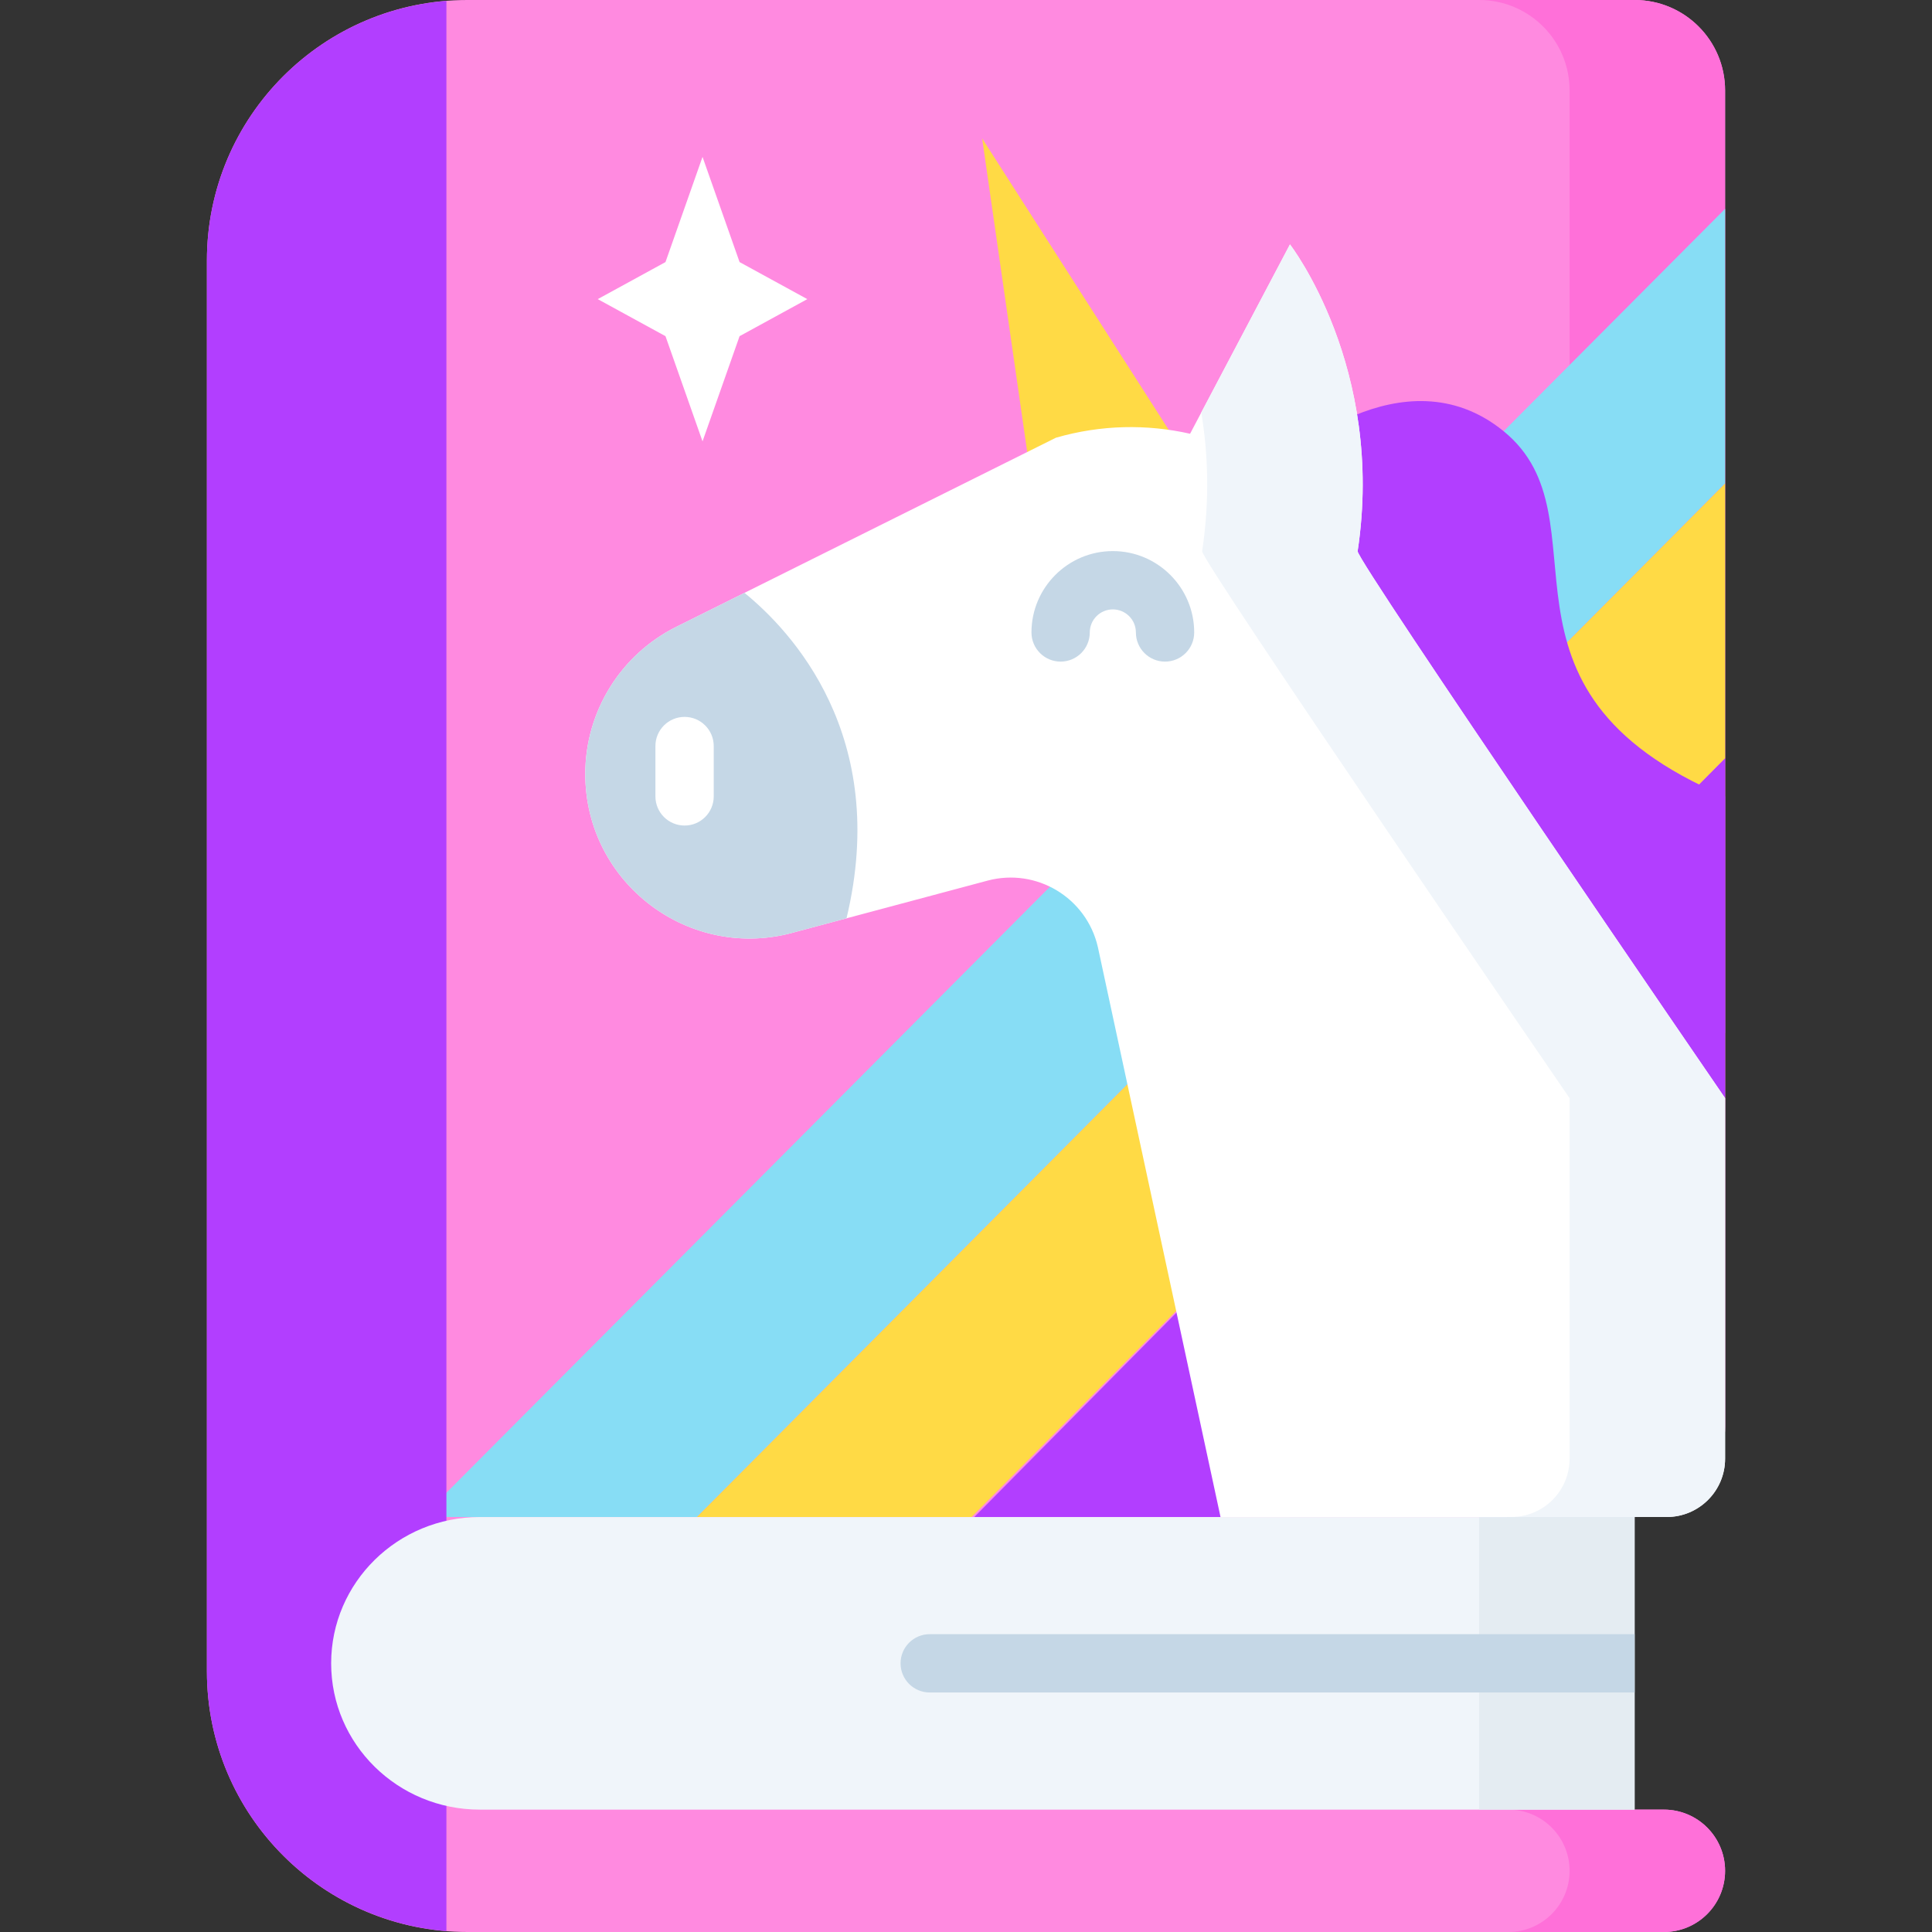
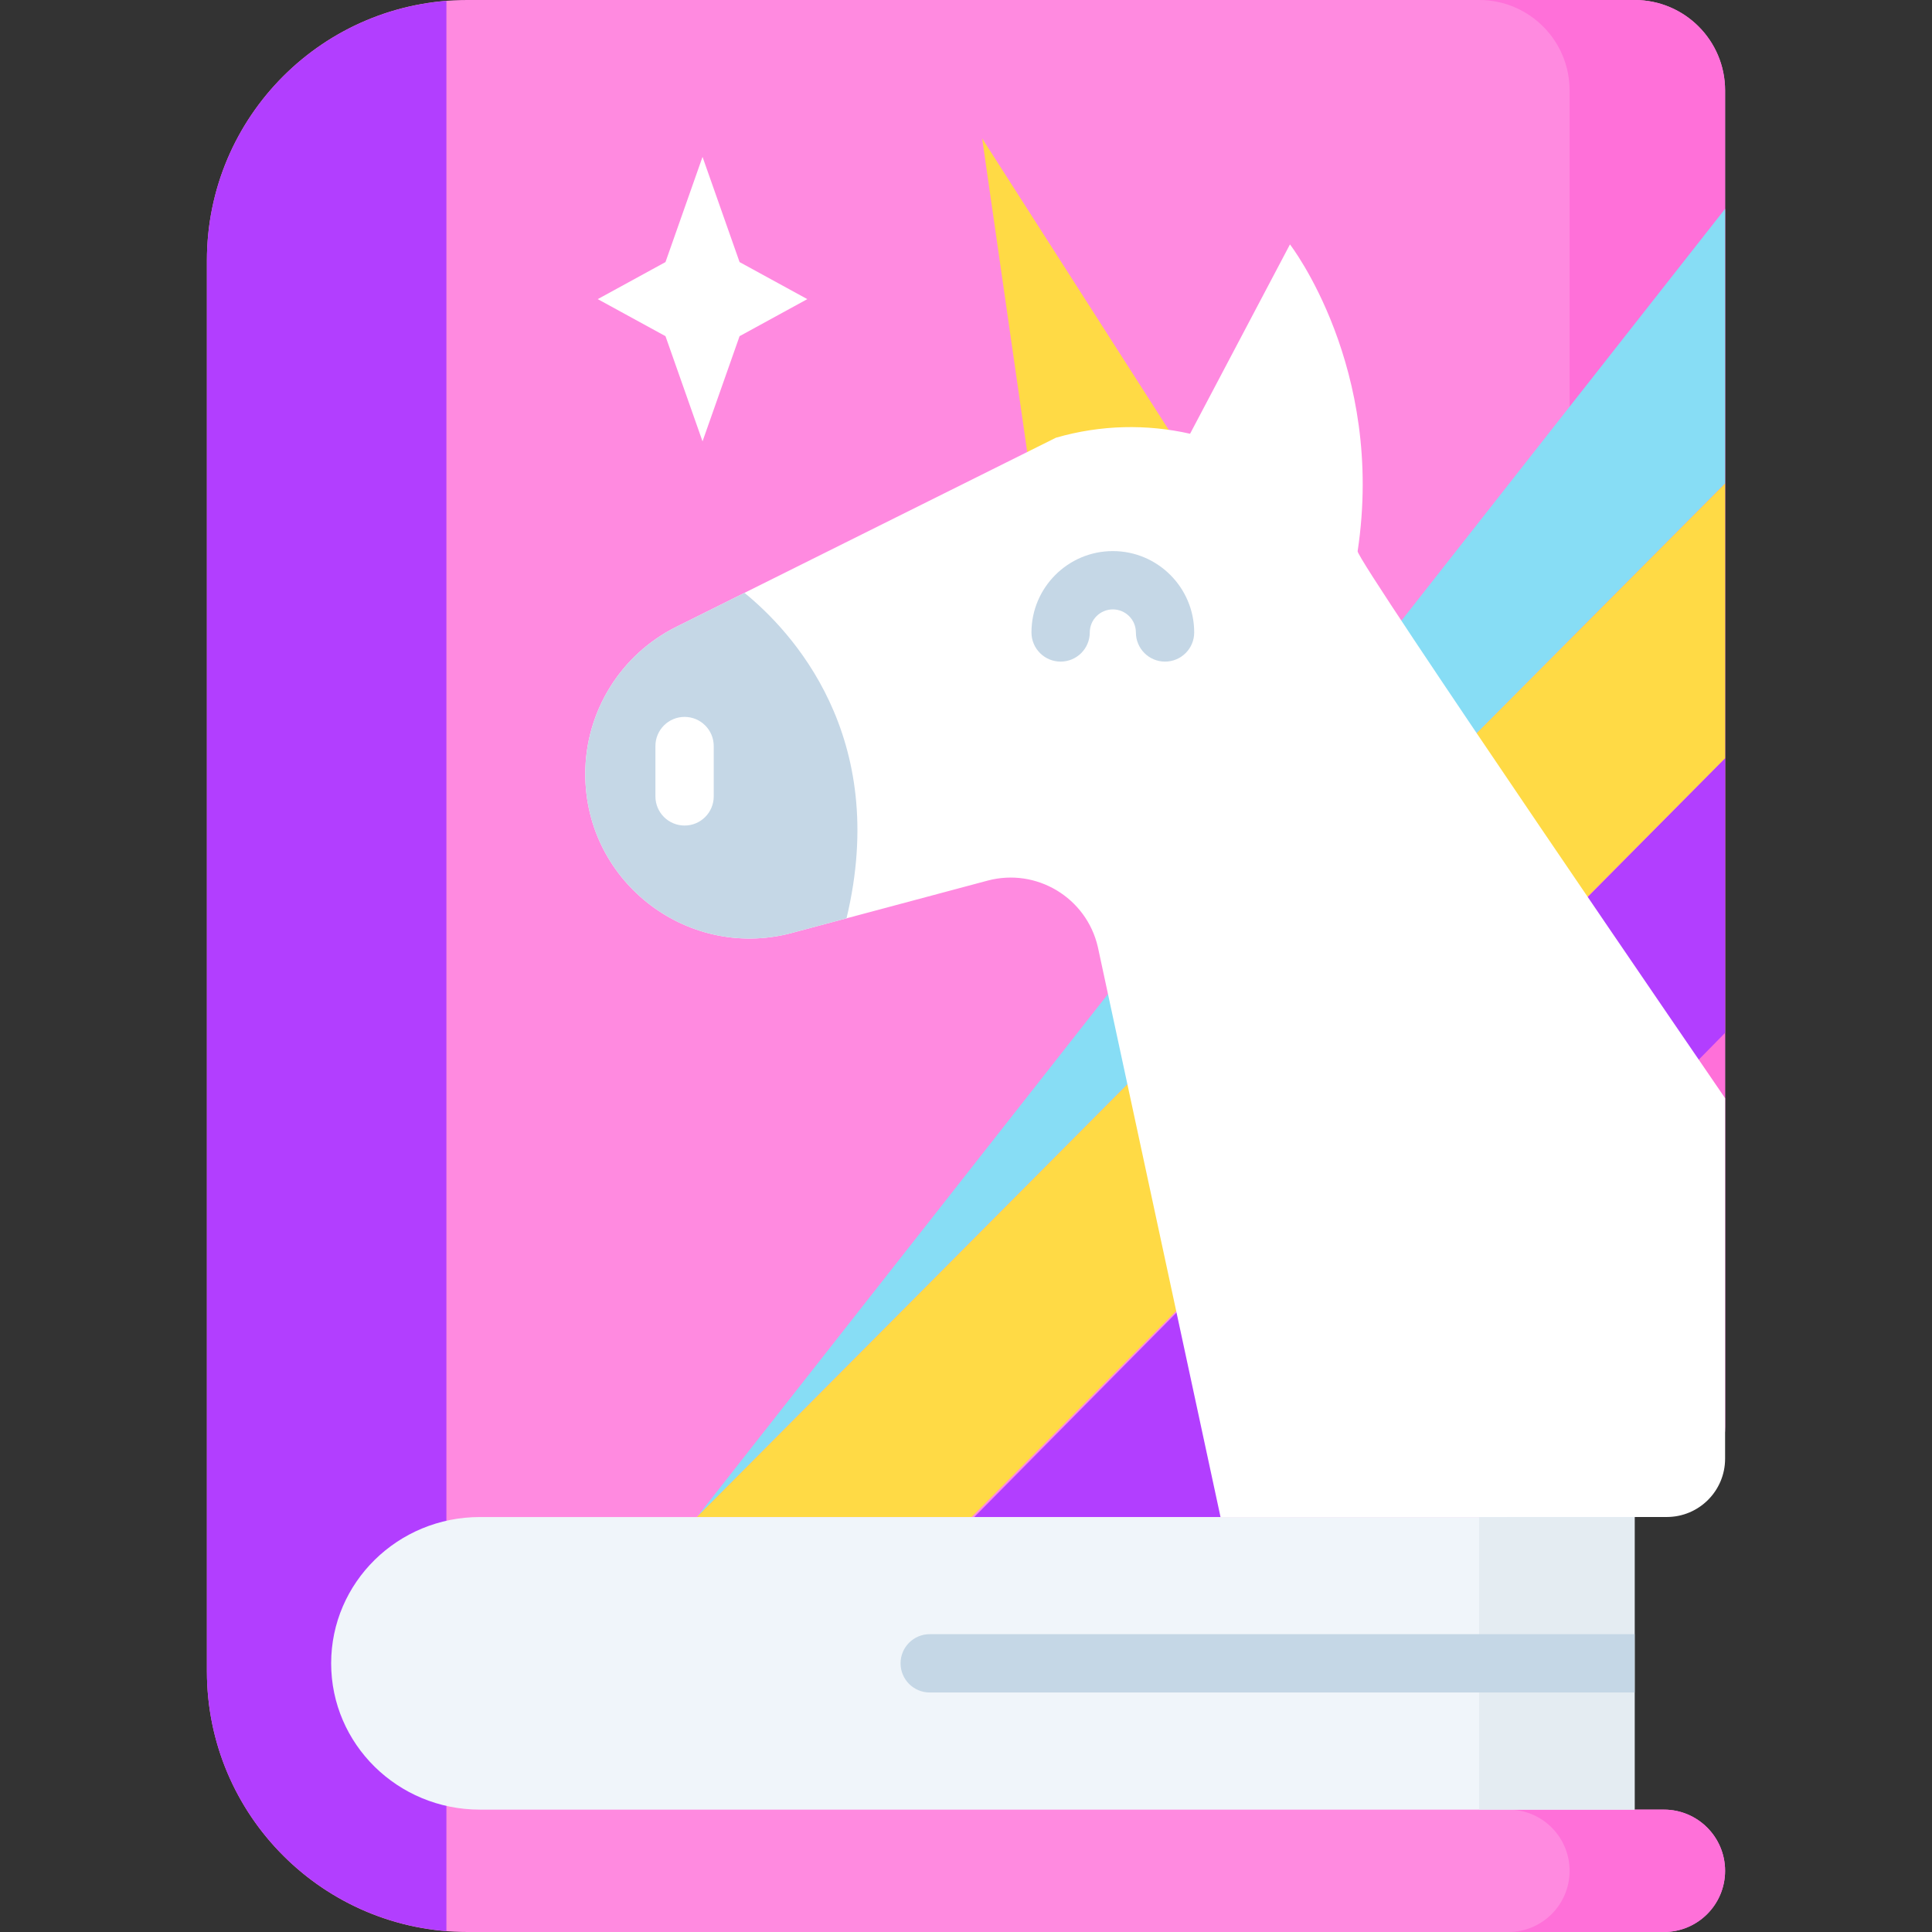
<svg xmlns="http://www.w3.org/2000/svg" id="Layer_1" height="512" viewBox="0 0 497 497" width="512">
  <rect x="0" y="0" width="497" height="497" fill="#333333" stroke="none" />
  <g>
    <g>
      <g>
        <g>
          <path d="m428.032 497h-307.749c-37.034 0-67.057-30.022-67.057-67.057v-362.943c0-37.003 29.997-67 67-67h300.278c12.852 0 23.27 10.418 23.27 23.27v343.713c0 12.852-10.418 23.27-23.27 23.27h-.004l-40 37.632 40 37.632h7.532c8.694 0 15.742 7.048 15.742 15.742 0 8.693-7.048 15.741-15.742 15.741z" fill="#ff8ae0" />
          <path d="m420.504 390.253c12.852 0 23.27-10.418 23.27-23.27v-343.713c0-12.852-10.418-23.27-23.27-23.27h-40c12.852 0 23.27 10.418 23.27 23.27v343.713c0 12.852-10.418 23.27-23.27 23.27h-.004l-40 37.632 40 37.632h7.532c8.694 0 15.742 7.048 15.742 15.742 0 8.694-7.048 15.742-15.742 15.742h40c8.694 0 15.742-7.048 15.742-15.742 0-8.694-7.048-15.742-15.742-15.742h-7.532l-40-37.632 40-37.632z" fill="#ff70d9" />
          <g>
            <path d="m250.635 390.238h70.66l122.479-124.534v-70.66z" fill="#b23eff" />
-             <path d="m179.288 390.238 264.486-265.854v-70.66l-335.146 336.514z" fill="#87ddf5" />
+             <path d="m179.288 390.238 264.486-265.854v-70.66z" fill="#87ddf5" />
            <path d="m249.949 390.238 193.825-195.194v-70.66l-264.486 265.854c1.246.069 70.661 0 70.661 0z" fill="#ffda45" />
          </g>
          <g>
            <path d="m53.226 67v362.943c0 35.199 27.126 64.044 61.612 66.818v-496.526c-34.481 2.747-61.612 31.578-61.612 66.765z" fill="#b23eff" />
          </g>
          <path d="m420.5 465.517h-297.078c-21.116 0-38.234-16.848-38.234-37.632 0-20.784 17.118-37.632 38.234-37.632h297.078z" fill="#f0f5fa" />
          <path d="m380.5 390.253h40v75.264h-40z" fill="#e4ecf2" />
        </g>
        <path d="m420.5 420.385h-181.333c-4.143 0-7.5 3.358-7.5 7.5s3.357 7.5 7.5 7.5h181.333" fill="#c5d7e6" />
      </g>
    </g>
    <path d="" fill="#f0f5fa" />
    <g>
      <path d="m180.723 40.358 9.53 27.062 17.424 9.53-17.424 9.53-9.53 27.063-9.53-27.063-17.425-9.53 17.425-9.53z" fill="#fff" />
    </g>
    <g>
-       <path d="m329.833 118.5s31.067-28.685 56.97-7.573c27.696 22.573-8.39 66.328 56.97 93.942v77.631z" fill="#b23eff" />
      <g>
        <g>
          <path d="m266.059 128.863-13.408-93.264 53.491 83.559" fill="#ffda45" />
          <path d="m349.245 141.797c7.153-47.248-17.407-78.922-17.407-78.922l-25.696 48.705c-11.108-2.511-22.938-2.326-34.504 1.02l-97.634 48.63c-14.366 7.155-23.446 21.823-23.446 37.872 0 28.176 27.023 48.48 54.085 40.639l49.396-13.202c12.59-3.365 25.46 4.382 28.38 17.083l31.56 146.647 114.799-.027c8.283-.002 14.996-6.717 14.996-15v-92.742s-94.878-138.401-94.529-140.703z" fill="#fff" />
          <g>
-             <path d="m349.245 141.797c7.153-47.248-17.407-78.922-17.407-78.922l-22.812 43.238c1.736 10.437 2.223 22.449.219 35.684-.349 2.303 94.529 140.703 94.529 140.703v92.741c0 8.283-6.714 14.998-14.997 15l-74.801.018.002.009 114.799-.027c8.283-.002 14.997-6.717 14.997-15v-92.741s-94.878-138.401-94.529-140.703z" fill="#f0f5fa" />
-           </g>
+             </g>
        </g>
        <g>
          <path d="m299.704 170.196c-4.143 0-7.5-3.358-7.5-7.5 0-3.27-2.66-5.931-5.931-5.931s-5.931 2.661-5.931 5.931c0 4.142-3.357 7.5-7.5 7.5s-7.5-3.358-7.5-7.5c0-11.541 9.39-20.931 20.931-20.931s20.931 9.39 20.931 20.931c0 4.142-3.357 7.5-7.5 7.5z" fill="#c5d7e6" />
        </g>
        <g>
          <g>
            <path d="m191.509 152.51-17.505 8.719c-14.366 7.156-23.446 21.823-23.446 37.872 0 28.176 27.023 48.48 54.085 40.639l13.119-3.506c11.285-46.971-14.321-74.027-26.253-83.724z" fill="#c5d7e6" />
          </g>
          <path d="m176.104 184.419c-4.143 0-7.5 3.358-7.5 7.5v12.949c0 4.142 3.357 7.5 7.5 7.5s7.5-3.358 7.5-7.5v-12.949c0-4.142-3.357-7.5-7.5-7.5z" fill="#fff" />
        </g>
      </g>
    </g>
  </g>
</svg>